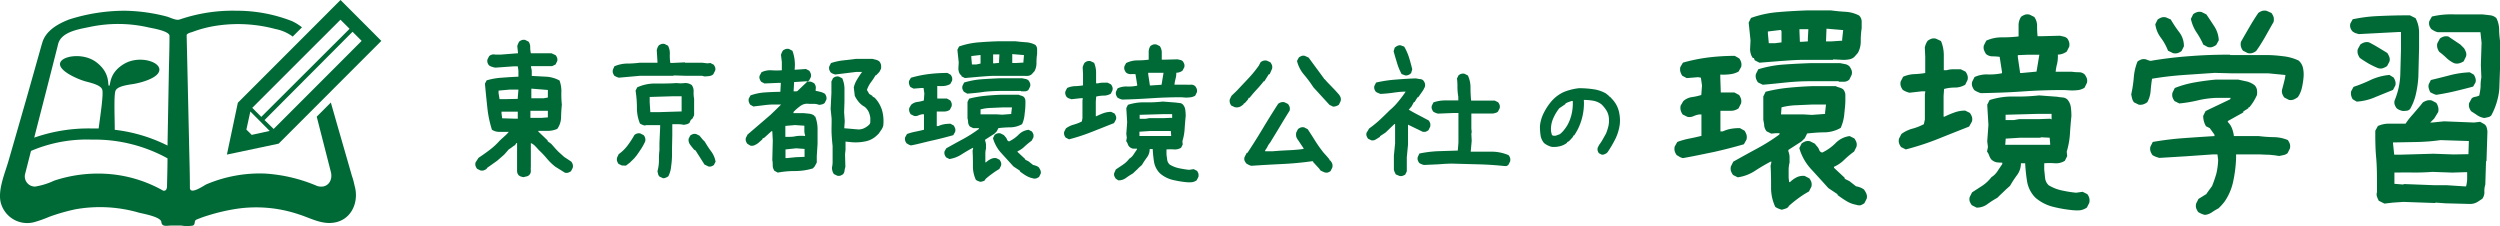
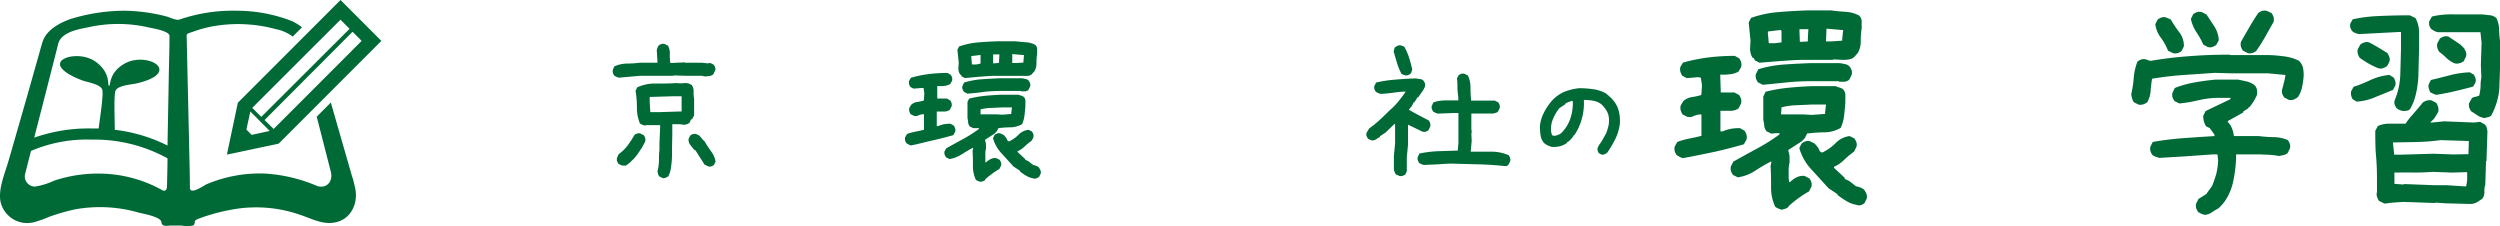
<svg xmlns="http://www.w3.org/2000/svg" viewBox="0 0 354.01 32">
  <g fill="#006a37">
-     <path d="m74.11 25.09-.35-.09a1.46 1.46 0 0 1 -.3-.17.91.91 0 0 1 -.24-.61v-.7-.89-1.06-1.31h-.1l-.18.28a5.09 5.09 0 0 0 -.45.31 4.27 4.27 0 0 1 -.44.3l-.66.75-1 .87-1.41 1-.09.15a1.71 1.71 0 0 1 -.4.21 1 1 0 0 1 -.47 0l-.47-.23a1.71 1.71 0 0 1 -.21-.4.92.92 0 0 1 0-.5l.42-.65c.54-.36 1.08-.74 1.59-1.13a9.44 9.44 0 0 0 1.43-1.33l.94-.85.33-.37h-1.25a1.88 1.88 0 0 1 -1.14-.3 15.57 15.57 0 0 1 -.66-3.21c-.12-1.11-.23-2.21-.33-3.31l.24-.47a9.57 9.57 0 0 1 2.18-.38c.76-.06 1.54-.11 2.32-.14v-.86l-.09-.61h-.52l-2.67.19a4.05 4.05 0 0 1 -.47-.12 1.38 1.38 0 0 1 -.42-.21 1.1 1.1 0 0 1 -.21-.4.82.82 0 0 1 0-.44l.24-.47a1.1 1.1 0 0 1 .4-.21.81.81 0 0 1 .44 0h.8l2.44-.19v-.07l-.1-.94a2.06 2.06 0 0 1 .12-.35 2.11 2.11 0 0 1 .16-.3 1.44 1.44 0 0 1 .4-.22 1 1 0 0 1 .45 0l.47.24a1.3 1.3 0 0 1 .23.77 4.21 4.21 0 0 0 .09.87h2.91l.61.28a1.39 1.39 0 0 1 .21.4.81.81 0 0 1 0 .44l-.23.47-.47.23h-3v.19a1.91 1.91 0 0 1 .1.58v.62l2.06.11a4.47 4.47 0 0 1 1.87.54 4.28 4.28 0 0 1 .26 1.67 14.22 14.22 0 0 0 .07 1.75c-.06.6-.1 1.2-.11 1.81a2.86 2.86 0 0 1 -.54 1.62 3.25 3.25 0 0 1 -1.32.28c-.46 0-.92 0-1.36 0v.1l1.32 1.26v.11l.51.37.66.75.37.38.8.72 1 .66a1.19 1.19 0 0 1 .21.4 1 1 0 0 1 0 .49l-.24.47a1.44 1.44 0 0 1 -.41.21.8.8 0 0 1 -.46 0l-1.35-.84a7.74 7.74 0 0 1 -1.2-1.16 13.15 13.15 0 0 0 -1.15-1.21c-.15-.18-.33-.37-.51-.56a1.86 1.86 0 0 0 -.61-.42v2.09 1.26a3.86 3.86 0 0 0 0 .61.77.77 0 0 1 -.23.56.7.7 0 0 1 -.33.19zm-.79-11.09v-.19l.09-1.12h-1.27l-1.54.14v.37l.14.84h.75zm0 2.81v-1h-1.79-.51v.28l.09.66 1.6.05zm4.26-.19v-.14-.79h-.47-2v1h1.59zm0-2.81v-1.07l-2.34-.19v1.36h1.76z" />
    <path d="m87.64 11a1.8 1.8 0 0 1 -.35-.12l-.29-.15a1.71 1.71 0 0 1 -.21-.4 1 1 0 0 1 0-.47l.21-.47a4.75 4.75 0 0 1 1.73-.39q.94 0 1.89-.12h1.92.56v-.1l-.1-1.69a3.58 3.58 0 0 1 .11-.35 2.14 2.14 0 0 1 .17-.3 1.1 1.1 0 0 1 .4-.21.82.82 0 0 1 .44 0l.47.24a2.25 2.25 0 0 1 .26 1.17 6.63 6.63 0 0 0 .07 1.27h.33l1.75-.08v.05h2.4l.77.09.42-.05.47.24a1.47 1.47 0 0 1 .21.39.77.77 0 0 1 0 .45l-.28.54a1.13 1.13 0 0 1 -.56.23 5.06 5.06 0 0 1 -.68.05l-.37-.09h-2.38l-1.59-.05-.05.05h-2.73-1.97zm.44 12.44-.49-.23a1.71 1.71 0 0 1 -.21-.4 1 1 0 0 1 0-.49l.23-.49a5.77 5.77 0 0 0 1.29-1.27 13.28 13.28 0 0 0 .94-1.45 1.1 1.1 0 0 1 .4-.21.82.82 0 0 1 .44 0l.47.24a1.1 1.1 0 0 1 .21.4 1 1 0 0 1 0 .49 8.44 8.44 0 0 1 -.54 1c-.21.31-.42.63-.64.94l-.37.45-.61.6-.56.43zm5.77 1.78-.47-.22a.79.79 0 0 1 -.19-.35l-.09-.4a5.92 5.92 0 0 0 .21-1.46c0-.51 0-1 .07-1.52v-1l.1-2.27v-.28h-1.93l-.28.05a2.06 2.06 0 0 1 -.35-.12 2.11 2.11 0 0 1 -.3-.16 5.75 5.75 0 0 1 -.43-2.25 15.63 15.63 0 0 0 -.19-2.4l.23-.47a6 6 0 0 1 2.7-.54c1 0 1.94 0 2.88-.07a4.4 4.4 0 0 0 1.15 0 1.56 1.56 0 0 1 1 .29 1.46 1.46 0 0 1 .26.93 4 4 0 0 0 .07 1v2.34l-.23.47-.24.19-.19.42a1.09 1.09 0 0 1 -.37.19l-.42.09a3.44 3.44 0 0 0 -.8-.09h-.84v.09 1.45l-.04 1.87v.89q0 .83-.12 1.62a3.86 3.86 0 0 1 -.4 1.45 1.47 1.47 0 0 1 -.39.21.76.76 0 0 1 -.4.06zm2.67-9.44v-1.58-.57h-1.22l-3.3.1v.79l.09 1.36h1.17zm3.73 7.76-.49-.24-1.27-2-.19-.09c-.18-.22-.37-.45-.56-.7a1.16 1.16 0 0 1 -.23-.85l.23-.47a1.71 1.71 0 0 1 .4-.21.93.93 0 0 1 .44 0l.47.23.47.57.28.28a15.12 15.12 0 0 0 .89 1.36 3.41 3.41 0 0 1 .64 1.47l-.24.47a1.1 1.1 0 0 1 -.4.21.81.81 0 0 1 -.44-.02z" />
-     <path d="m110.13 24.44-.47-.26a1.35 1.35 0 0 1 -.24-.73c0-.26 0-.52-.06-.77l.07-2.79-.07-1.31h-.12l-1 .91-.28.14v.1l-.61.54a3 3 0 0 1 -.52.3.93.93 0 0 1 -.58.05l-.42-.26a1.19 1.19 0 0 1 -.21-.4.82.82 0 0 1 0-.44l.24-.47 3.25-2.79.78-.75.72-.71h-1.07c-.49 0-1 .05-1.44.11l-1.42.17-.45-.26a1.6 1.6 0 0 1 -.2-.42.93.93 0 0 1 0-.44l.24-.45a7.56 7.56 0 0 1 2-.42c.72-.05 1.47-.08 2.23-.09l.07-1.27h-.19l-2.13.09-.47-.25a1.71 1.71 0 0 1 -.21-.4.69.69 0 0 1 0-.45l.26-.49a2.86 2.86 0 0 1 1.39-.28 10.3 10.3 0 0 0 1.49 0v-1.17l-.12-1a1.7 1.7 0 0 1 .12-.34 1.64 1.64 0 0 1 .16-.29 1.44 1.44 0 0 1 .41-.21.8.8 0 0 1 .46 0l.47.25a5.52 5.52 0 0 1 .31 1.29 5.87 5.87 0 0 1 0 1.39h.14l1.46-.1.47.24a1.67 1.67 0 0 1 .22.42.88.88 0 0 1 0 .51l-.23.45-.24.19a1.12 1.12 0 0 1 .52 0 2.58 2.58 0 0 1 .44.22 1.16 1.16 0 0 1 .2.4 1 1 0 0 1 0 .45v.23c.22 0 .44.08.68.13a2.22 2.22 0 0 1 .63.27 1.36 1.36 0 0 1 .2.4.82.82 0 0 1 0 .44l-.24.47a.93.93 0 0 1 -.37.19 2.63 2.63 0 0 1 -.42.07 1.79 1.79 0 0 0 -.67-.14h-.72a1.63 1.63 0 0 0 -1.23.28 6.71 6.71 0 0 0 -1 .87v.16h1.45l.78.08a1.58 1.58 0 0 1 .72.27v.1h.12a5 5 0 0 1 .34 1.89q0 1 0 2l-.11 1.74v.91l-.3.56-.26.28a8.75 8.75 0 0 1 -2.48.37 13.47 13.47 0 0 0 -2.49.22zm3.87-5.18v-.14a1.83 1.83 0 0 1 -.1-.64v-.68l-1.33-.09-1.36.12v1.17.38h.31c.4 0 .8 0 1.19-.1a5.2 5.2 0 0 1 1.29-.02zm-.07 2.95v-1.12l-1.17-.09-1.53.16v1.22h.26l1.21-.12zm-1-9.33 1.43-1.36h-.36l-1.55.1-.07 1.31h.42zm5.63 12-.47-.23a1.15 1.15 0 0 1 -.21-.43 1.61 1.61 0 0 1 -.07-.51 3.44 3.44 0 0 0 .09-.8v-.84-1-.38c-.06-.56-.11-1.14-.14-1.73s0-1.19 0-1.78v-.38l-.14-1.38.11-2.25v-1.64l.23-.47a1.19 1.19 0 0 1 .4-.21.82.82 0 0 1 .44 0l.47.24a3.81 3.81 0 0 1 .31 1.62q0 .86 0 1.71l-.05 1.47.09 1.27-.07 1 2 .17a1.85 1.85 0 0 0 .8-.17 2.71 2.71 0 0 0 .66-.44.6.6 0 0 0 .23-.47v-.56a2.93 2.93 0 0 0 -.23-.84 2.2 2.2 0 0 0 -.57-.73 2.71 2.71 0 0 1 -.82-.66 4.53 4.53 0 0 1 -.58-.89l-.14-1.2a3.76 3.76 0 0 1 .47-1.12c.21-.36.45-.71.7-1.06h-.87l-2.93.36a3.59 3.59 0 0 1 -.35-.12 1.1 1.1 0 0 1 -.28-.17 1.23 1.23 0 0 1 -.21-.39.92.92 0 0 1 0-.47l.24-.47a8.48 8.48 0 0 1 1.73-.38c.6-.06 1.19-.13 1.78-.21h2.37l.49.12a1.44 1.44 0 0 1 .45.21 1.12 1.12 0 0 1 .26.48 1.73 1.73 0 0 1 0 .6l-.23.44-.45.47h-.09a8.93 8.93 0 0 1 -.66 1 4 4 0 0 0 -.56 1.08l.33.56.47.29v.09l.28.14.21.23a4.42 4.42 0 0 1 .89 1.7 6 6 0 0 1 .14 2 1.61 1.61 0 0 1 -.26.6c-.12.18-.25.36-.37.55l-.29.28a3.21 3.21 0 0 1 -1.62.84 6.76 6.76 0 0 1 -1.91.12l-.9-.09v.51.66l-.07.63.05 1.78a2.94 2.94 0 0 0 -.12.54.88.88 0 0 1 -.21.5 1.53 1.53 0 0 1 -.4.21.93.93 0 0 1 -.5-.02z" />
    <path d="m129 20.59a1.26 1.26 0 0 1 -.34-.13l-.29-.17a1.16 1.16 0 0 1 -.2-.4.93.93 0 0 1 0-.44l.26-.47a7.19 7.19 0 0 1 1.17-.33c.4-.08.82-.17 1.24-.28v-.19-2h-.24a2.47 2.47 0 0 0 -.57.17.9.9 0 0 1 -.6.06l-.47-.23a1.6 1.6 0 0 1 -.2-.42 1.05 1.05 0 0 1 0-.47l.26-.45a1.64 1.64 0 0 1 .85-.4 5.21 5.21 0 0 0 .95-.21l.07-1-.11-.77h-.29l-1.12.09-.45-.23a1.3 1.3 0 0 1 -.19-.42 1 1 0 0 1 0-.45l.26-.44a15.85 15.85 0 0 1 2.52-.52 21.12 21.12 0 0 1 2.66-.16l.45.26a1.2 1.2 0 0 1 .2.39 1.13 1.13 0 0 1 0 .45l-.26.47a2.31 2.31 0 0 1 -.84.27 5.41 5.41 0 0 1 -1 0v.28 1.5h.19 1.17l.47.26a1.16 1.16 0 0 1 .2.4 1 1 0 0 1 0 .45l-.25.49a1.41 1.41 0 0 1 -.85.24c-.31 0-.63 0-1 0v.56 1.5h.23a3.55 3.55 0 0 1 .82-.26 6.3 6.3 0 0 1 .89-.07l.47.26a2.09 2.09 0 0 1 .19.4.81.81 0 0 1 0 .49l-.26.47c-1 .28-2 .54-3 .76s-1.99.51-2.99.69zm9.85 5.16a1.9 1.9 0 0 1 -.36-.12 1.43 1.43 0 0 1 -.3-.16 4.49 4.49 0 0 1 -.42-1.95c0-.7 0-1.42-.05-2.15l.09-.42h-.09c-.53.28-1.05.59-1.57.92a4.34 4.34 0 0 1 -1.71.65l-.47-.24a1.53 1.53 0 0 1 -.21-.4.82.82 0 0 1 0-.47l.24-.41q1.17-.66 2.34-1.29a18.63 18.63 0 0 0 2.25-1.43l.05-.14h-.37-.47l-.47-.23a1.2 1.2 0 0 1 -.24-.54q0-.3-.09-.63v-2.3l.23-.47a14.67 14.67 0 0 1 2.25-.4c.79-.08 1.58-.13 2.4-.16h2.36a2 2 0 0 0 .38.14.93.93 0 0 1 .37.19.83.83 0 0 1 .21.51 5.4 5.4 0 0 1 0 .56c0 .5-.07 1-.12 1.46a4.09 4.09 0 0 1 -.35 1.31 3.45 3.45 0 0 1 -1.62.45c-.59 0-1.17.05-1.73.11l-.24.47-.33.33-1.31.84v.14a2.14 2.14 0 0 1 .12.54v.59a2.78 2.78 0 0 0 -.09.74v.78.42h.09a2.6 2.6 0 0 1 .66-.46 1.28 1.28 0 0 1 .79-.14l.47.23a1.53 1.53 0 0 1 .21.4.82.82 0 0 1 0 .44l-.24.47a9.88 9.88 0 0 0 -1 .66 10.69 10.69 0 0 0 -1 .8v.09a.73.73 0 0 1 -.33.19zm-2.21-14.7-.47-.23-.09-.23h-.08a1.35 1.35 0 0 1 -.22-.43 1.83 1.83 0 0 1 -.07-.46l.05-.87-.19-1.78.24-.47a10.94 10.94 0 0 1 2.75-.58c1-.08 1.94-.13 2.91-.16h2.3c.48.06 1 .11 1.47.14a3.35 3.35 0 0 1 1.36.37.84.84 0 0 1 .26.57v.7a8.77 8.77 0 0 0 -.09 1.28 2.39 2.39 0 0 1 -.28 1.18l-.38.42a1 1 0 0 1 -.51.24 3.6 3.6 0 0 1 -.56 0h-1-.05-3.09c-.72 0-1.43.07-2.14.12zm.33 2.21-.47-.26a1.47 1.47 0 0 1 -.21-.39.86.86 0 0 1 0-.45l.23-.47a11.2 11.2 0 0 1 2.53-.47c.88-.06 1.77-.11 2.67-.14h3l.49.1a.78.78 0 0 1 .45.23 1.53 1.53 0 0 1 .21.4.82.82 0 0 1 0 .44l-.23.47a.68.68 0 0 1 -.47.21h-.56l-.05-.05h-2.79a23.46 23.46 0 0 0 -2.39.12c-.8.13-1.6.2-2.38.26zm1.88-4.26v-1.06-.14h-.14l-1.17.14v.19l.09 1h.61zm4.35 7.14v-.14l.1-.79h-1.36l-1.57.07a6.48 6.48 0 0 0 -1.52.21v.7h2.25l.84.05zm-1.73-7.24v-.26l.05-.94h-.89v.19 1.08h.19zm4.85 16.36a3 3 0 0 1 -1-.37 8.2 8.2 0 0 1 -.89-.61v-.1l-.92-.61-1.71-1.88a5.22 5.22 0 0 1 -1.19-2.12l.23-.47a1.19 1.19 0 0 1 .4-.21.82.82 0 0 1 .44 0l.47.24.24.28a.93.93 0 0 1 .21.35.38.38 0 0 0 .3.26 4.83 4.83 0 0 0 1.33-.94 2.32 2.32 0 0 1 1.42-.7l.46.23a1.44 1.44 0 0 1 .22.4 1 1 0 0 1 0 .45l-.24.46a10.91 10.91 0 0 0 -1 .82 3.24 3.24 0 0 1 -1 .68v.1l1.08 1v.09l.47.23.65.52a2.1 2.1 0 0 1 .42.12 1.2 1.2 0 0 1 .38.21 2 2 0 0 1 .23.4.79.79 0 0 1 .05.49l-.23.47a1.71 1.71 0 0 1 -.4.21 1 1 0 0 1 -.42.02zm-1.4-16.4v-.13l.08-.93-1.66-.14v1.26h.56z" />
-     <path d="m151.38 19.73-.47-.24a1.1 1.1 0 0 1 -.21-.4.82.82 0 0 1 0-.44l.24-.47a3.42 3.42 0 0 1 1.12-.54 5.65 5.65 0 0 0 1.13-.44l.09-.47v-2.49l.05-.33h-.33l-1.27.14-.35-.11a1.46 1.46 0 0 1 -.3-.17 1.06 1.06 0 0 1 -.21-.39.86.86 0 0 1 0-.45l.24-.47a2.91 2.91 0 0 1 1.1-.26 8.78 8.78 0 0 0 1.15-.11v-1.64l-.05-.92a2.06 2.06 0 0 1 .12-.35 2.11 2.11 0 0 1 .16-.3 1.44 1.44 0 0 1 .4-.22 1 1 0 0 1 .45 0l.49.24a3.48 3.48 0 0 1 .28 1.41v1.49h.28a2.59 2.59 0 0 1 .68-.09h.68l.47.24a1.47 1.47 0 0 1 .21.39.85.85 0 0 1 0 .45l-.23.47a1.94 1.94 0 0 1 -1 .28 4.2 4.2 0 0 0 -1.08.14l-.05.7v2.07h.1a9.66 9.66 0 0 1 1-.43 3.22 3.22 0 0 1 1.08-.18l.47.23a1.71 1.71 0 0 1 .21.4.82.82 0 0 1 0 .44l-.28.52-3.13 1.24a27.42 27.42 0 0 1 -3.24 1.06zm16.62 6.07a14.61 14.61 0 0 1 -2-.34 4.28 4.28 0 0 1 -1.74-.91 3 3 0 0 1 -.84-1.6 15.92 15.92 0 0 1 -.19-1.84h-.43a1.93 1.93 0 0 1 -.38 1.17 11.26 11.26 0 0 0 -.72 1.08l-.42.37-.23.24-.38.35-.23.23a11 11 0 0 0 -1 .65 1.76 1.76 0 0 1 -1.08.34l-.36-.24a1.58 1.58 0 0 1 -.21-.38.66.66 0 0 1 0-.44l.21-.48 1-.67a3.7 3.7 0 0 0 .91-.86 1.84 1.84 0 0 0 .61-.6c.16-.24.31-.47.47-.69v-.14a3.44 3.44 0 0 1 -.61 0 1.11 1.11 0 0 1 -.49-.29 1.06 1.06 0 0 1 -.21-.39 1.28 1.28 0 0 0 -.21-.38l.09-.47-.07-.56.12-1.64-.12-2 .23-.47a7.35 7.35 0 0 1 2.42-.35 19.24 19.24 0 0 0 2.53-.11l1.8.14.57.07a.66.66 0 0 1 .46.21 1.36 1.36 0 0 1 .34.75 6.33 6.33 0 0 1 .06.89q-.09.88-.15 1.8a7.3 7.3 0 0 1 -.32 1.76l.05.45-.23.47a1.71 1.71 0 0 1 -1 .24 7.61 7.61 0 0 0 -1.07 0v.57c0 .28.06.55.09.83a1.16 1.16 0 0 0 .36.74 4.18 4.18 0 0 0 1.32.52c.48.1.95.18 1.42.23l.66-.1.47.24a1.2 1.2 0 0 1 .2.39 1.23 1.23 0 0 1 0 .47l-.24.47a1.43 1.43 0 0 1 -.68.28 4.72 4.72 0 0 1 -.78 0zm-9.1-11.7a1.8 1.8 0 0 1 -.35-.12 1.82 1.82 0 0 1 -.31-.16 1.53 1.53 0 0 1 -.21-.4.93.93 0 0 1 0-.44l.23-.47a2.85 2.85 0 0 1 1.34-.26 5.72 5.72 0 0 0 1.43-.12v-.13l-.24-1.5a5.08 5.08 0 0 0 -.7 0 1 1 0 0 1 -.65-.24 1.7 1.7 0 0 1 -.22-.42 1 1 0 0 1 0-.45l.24-.46a3.62 3.62 0 0 1 1.54-.38 12.76 12.76 0 0 0 1.66-.1c0-.34 0-.68 0-1a1.57 1.57 0 0 1 .25-.94 1.71 1.71 0 0 1 .4-.21 1 1 0 0 1 .45 0l.47.23a1.55 1.55 0 0 1 .28.92v1h.33l1.9-.05.4.09a.7.7 0 0 1 .35.19 1.4 1.4 0 0 1 .21.4.82.82 0 0 1 0 .44l-.24.47a1.42 1.42 0 0 1 -.42.23 1.55 1.55 0 0 1 -.47.08 3.05 3.05 0 0 1 -.11.87 5.18 5.18 0 0 0 -.15.82h1.69a5.07 5.07 0 0 0 .68 0 .81.81 0 0 1 .59.24 1.39 1.39 0 0 1 .21.4.93.93 0 0 1 0 .44l-.23.47a1.57 1.57 0 0 1 -.61.23 5.27 5.27 0 0 1 -.71.05l-.7-.05c-1.39 0-2.78.05-4.17.14s-2.79.16-4.16.19zm6.94 5.16v-.14l-.05-.57h-.89-.05-2l-1.5.1v.61zm.14-2.53v-.57h-1.27l-3.33.1v.56h.85l.51-.09h2l1.13-.05zm-1.5-4.73.28-1.69h-1.17-1v.19l.24 1.6h.17z" />
-     <path d="m174.85 15.18-.49-.23a1.23 1.23 0 0 1 -.21-.41 1 1 0 0 1 0-.49l.24-.49.75-.72 1.6-1.7a16.2 16.2 0 0 0 1.51-1.84l.26-.5a1.59 1.59 0 0 1 .41-.21 1.1 1.1 0 0 1 .48 0l.49.23a1.86 1.86 0 0 1 .23.41.94.94 0 0 1 0 .53l-.33.75h-.12l-.63 1h-.09q-.45.58-1 1.17c-.36.39-.7.78-1 1.17h-.12l-.14.28-.44.49h-.12v.1a2.09 2.09 0 0 1 -.55.4 1.28 1.28 0 0 1 -.73.06zm12.66 9.21-.5-.23-.23-.31-.84-.91v-.1h-.22q-2.06.29-4.23.39c-1.44.07-2.88.15-4.3.25a2.6 2.6 0 0 1 -.36-.13l-.32-.18a1.62 1.62 0 0 1 -.27-.41.78.78 0 0 1 0-.53l.3-.58h.1q1.13-1.71 2.19-3.48t2.17-3.48a1.32 1.32 0 0 1 .43-.21.9.9 0 0 1 .46 0l.49.24a1.42 1.42 0 0 1 .24.43 1.22 1.22 0 0 1 0 .51c-.47.75-.93 1.5-1.39 2.27s-.92 1.52-1.38 2.27a2.44 2.44 0 0 0 -.35.53 2.69 2.69 0 0 1 -.35.55v.14h1.06c.72-.06 1.45-.11 2.19-.14s1.47-.09 2.19-.19v-.09l-.75-1.13a1.56 1.56 0 0 1 -.28-.5 1.39 1.39 0 0 1 0-.62l.24-.47a1.42 1.42 0 0 1 .43-.24 1 1 0 0 1 .46 0l.49.26c.36.54.72 1.11 1.09 1.7a18.16 18.16 0 0 0 1.18 1.65l.4.44.4.47v.1l.14.09a1.43 1.43 0 0 1 .27.46 1 1 0 0 1 0 .52l-.25.5a1.77 1.77 0 0 1 -.41.21 1.1 1.1 0 0 1 -.49-.05zm1.24-9.3-.49-.24-1.83-2-.45-.49a16.69 16.69 0 0 0 -1.32-1.78 4.66 4.66 0 0 1 -1-1.95l.26-.49a1.47 1.47 0 0 1 .41-.22.66.66 0 0 1 .46 0l.51.23 1 1.36 1.18 1.6v.09h.09l.35.4 1.13 1.17.53.59a1.62 1.62 0 0 1 .25.43.92.92 0 0 1 0 .55l-.24.49a1.32 1.32 0 0 1 -.43.21 1 1 0 0 1 -.41.05z" />
    <path d="m198.16 24.91-.5-.21a3 3 0 0 1 -.16-.31 2.06 2.06 0 0 1 -.12-.35v-2l.17-1.71v-2.76h-.1l-.45.43-.8.77-.79.52v.09l-.57.35a.85.85 0 0 1 -.65.14l-.47-.23a1.71 1.71 0 0 1 -.21-.4.73.73 0 0 1 0-.44l.37-.61a15.32 15.32 0 0 0 1.34-1.07c.42-.38.83-.78 1.24-1.18l.33-.33a8.47 8.47 0 0 0 1.21-1.23c.39-.47.73-.93 1.05-1.4h-.14c-.57 0-1.14.08-1.71.16s-1.15.13-1.72.16l-.35-.14a1.43 1.43 0 0 1 -.3-.16 1.1 1.1 0 0 1 -.21-.4.82.82 0 0 1 0-.44l.24-.47a18 18 0 0 1 2.79-.42c.95-.08 1.91-.14 2.88-.17a3.66 3.66 0 0 0 .56.1.67.67 0 0 1 .47.21 1.23 1.23 0 0 1 .21.39 1 1 0 0 1 0 .5l-.24.47-.7 1h-.1l-.42.68h-.09l-.33.61-.4.47q.7.42 1.41.78l1.4.74a1.44 1.44 0 0 1 .22.4 1.12 1.12 0 0 1 0 .49l-.24.49a1.26 1.26 0 0 1 -.39.22 1 1 0 0 1 -.45 0l-2.06-1v2.85l-.17 1.76v2l-.23.47a2 2 0 0 1 -.4.18.82.82 0 0 1 -.42 0zm.84-14.23-.52-.19a7.85 7.85 0 0 1 -.66-1.59c-.17-.55-.33-1.1-.48-1.64l.16-.52a2.25 2.25 0 0 1 .36-.24.88.88 0 0 1 .46-.09l.52.19a7.57 7.57 0 0 1 .68 1.53c.17.54.32 1.1.46 1.68l-.16.54a1.18 1.18 0 0 1 -.37.26.87.87 0 0 1 -.45.07zm13.92 12.82c-1.15-.12-2.35-.2-3.57-.23l-3.72-.1c-.75 0-1.41.06-2 .1l-2 .09a1.8 1.8 0 0 1 -.35-.12 1.82 1.82 0 0 1 -.31-.16 1.71 1.71 0 0 1 -.21-.4.85.85 0 0 1 0-.45l.23-.49a16.59 16.59 0 0 1 2.63-.33l2.81-.09.09-1.12c0-.38 0-.77 0-1.18v-.47-.28-2.27h-.65l-2.25.09a1.6 1.6 0 0 1 -.35-.12 1.51 1.51 0 0 1 -.31-.16 1.71 1.71 0 0 1 -.21-.4.82.82 0 0 1 0-.44l.23-.47a5 5 0 0 1 1.71-.28h1.81v-.52a8.54 8.54 0 0 1 -.12-1.26c0-.44 0-.88-.07-1.32l.23-.46a1.19 1.19 0 0 1 .4-.21.85.85 0 0 1 .45 0l.47.24a4 4 0 0 1 .37 1.73 18.23 18.23 0 0 0 .09 1.83h3.36l.46.23a1.44 1.44 0 0 1 .22.4 1 1 0 0 1 0 .45l-.24.47a.68.68 0 0 1 -.32.18l-.38.1h-3.07v2.11l.05.51-.05.24.05 1-.14 1.54h2.72a6.11 6.11 0 0 1 2.64.49 1.31 1.31 0 0 1 .22.4 1.12 1.12 0 0 1 0 .49l-.24.47a.7.7 0 0 1 -.32.19z" />
    <path d="m226.81 21.9-.39-.2a1 1 0 0 1 -.18-.35.87.87 0 0 1 0-.43l.2-.4a6.42 6.42 0 0 0 .51-.77l.48-.86a7.79 7.79 0 0 0 .32-1 3.64 3.64 0 0 0 .08-1.11 2.43 2.43 0 0 0 -.32-1.08 4.3 4.3 0 0 0 -.72-.91 2.62 2.62 0 0 0 -1.15-.52 7.4 7.4 0 0 0 -1.36-.12 8.16 8.16 0 0 1 -.28 2.65 7.71 7.71 0 0 1 -1.09 2.37h-.08l-.12.24-.32.36-.24.24-.24.12v.08a2.56 2.56 0 0 1 -1 .49 3.47 3.47 0 0 1 -1.16.1 2.54 2.54 0 0 1 -.6-.22 2.48 2.48 0 0 1 -.51-.33 2.16 2.16 0 0 1 -.49-1.1 8.69 8.69 0 0 1 -.09-1.26 5.09 5.09 0 0 1 .54-1.89 8 8 0 0 1 1.12-1.69 5.12 5.12 0 0 1 1.79-1.31 8.22 8.22 0 0 1 2.08-.51 13.66 13.66 0 0 1 2 .14 5 5 0 0 1 1.83.61l.48.4v.08h.1l.4.44a3.8 3.8 0 0 1 .83 1.57 5.38 5.38 0 0 1 .14 1.86 6.81 6.81 0 0 1 -.62 2.07 16.64 16.64 0 0 1 -1.11 1.89l-.12.12a1.24 1.24 0 0 1 -.34.18.69.69 0 0 1 -.37.05zm-5.93-2.9a3.47 3.47 0 0 0 .63-.64 5.55 5.55 0 0 0 .48-.71 6.14 6.14 0 0 0 .58-1.6 6.72 6.72 0 0 0 .14-1.75h-.16l-.46.16a2.67 2.67 0 0 0 -.42.2v.08l-.87.59a6.46 6.46 0 0 0 -.9 1.54 3.71 3.71 0 0 0 -.26 1.77l.12.48a.62.62 0 0 0 .24.1h.28z" />
    <path d="m238.32 22.39a1.71 1.71 0 0 1 -.48-.18l-.42-.25a1.89 1.89 0 0 1 -.28-.57 1.47 1.47 0 0 1 0-.63l.37-.66a11 11 0 0 1 1.66-.47c.58-.11 1.16-.24 1.76-.39v-.24-2.79h-.34a3.4 3.4 0 0 0 -.81.25 1.31 1.31 0 0 1 -.85.08l-.66-.33a2 2 0 0 1 -.28-.6 1.45 1.45 0 0 1 0-.66l.37-.63a2.31 2.31 0 0 1 1.21-.57 7.85 7.85 0 0 0 1.34-.3l.1-1.36-.16-1.09-.4-.07-1.6.13-.63-.33a2.31 2.31 0 0 1 -.28-.6 1.48 1.48 0 0 1 0-.63l.37-.63a24.27 24.27 0 0 1 3.57-.73 31 31 0 0 1 3.77-.23l.63.36a1.68 1.68 0 0 1 .28.57 1.33 1.33 0 0 1 0 .63l-.37.66a3.09 3.09 0 0 1 -1.19.38 7.17 7.17 0 0 1 -1.4.05v.4l.07 2.13h.26 1.66l.67.36a1.89 1.89 0 0 1 .28.57 1.34 1.34 0 0 1 0 .63l-.36.7a1.94 1.94 0 0 1 -1.2.34c-.44 0-.89 0-1.36 0v.8 2.12h.33a4.6 4.6 0 0 1 1.16-.37 7.35 7.35 0 0 1 1.27-.1l.66.37a2.63 2.63 0 0 1 .27.56 1.38 1.38 0 0 1 0 .7l-.37.66q-2.06.6-4.2 1.08c-1.55.32-2.98.62-4.42.88zm14 7.31a3.25 3.25 0 0 1 -.5-.17 2.5 2.5 0 0 1 -.43-.23 6.34 6.34 0 0 1 -.6-2.76c0-1 0-2-.07-3.05l.13-.6h-.13c-.75.4-1.49.83-2.22 1.31a5.92 5.92 0 0 1 -2.43.91l-.66-.33a2.17 2.17 0 0 1 -.3-.56 1.25 1.25 0 0 1 0-.67l.33-.66c1.11-.62 2.21-1.23 3.32-1.83a27.21 27.21 0 0 0 3.19-2l.06-.2h-.53l-.66.06-.67-.33a1.68 1.68 0 0 1 -.33-.76c0-.29-.09-.59-.13-.9v-3.27l.33-.67a21.44 21.44 0 0 1 3.19-.56c1.1-.11 2.23-.19 3.39-.23h3.35a2.86 2.86 0 0 0 .53.2 1.45 1.45 0 0 1 .53.26 1.3 1.3 0 0 1 .3.73v.8c0 .71-.1 1.39-.16 2.06a6.09 6.09 0 0 1 -.5 1.86 4.7 4.7 0 0 1 -2.29.63c-.84 0-1.66.08-2.46.16l-.33.67-.47.46-1.86 1.2v.2a2.43 2.43 0 0 1 .17.76v.83a4.19 4.19 0 0 0 -.13 1.05v1.11l.07.6h.13a3.68 3.68 0 0 1 .93-.67 2.08 2.08 0 0 1 1.13-.2l.66.34a1.6 1.6 0 0 1 .3.56 1.22 1.22 0 0 1 0 .63l-.34.67a12.65 12.65 0 0 0 -1.46.93 17 17 0 0 0 -1.39 1.12l-.07.14a1 1 0 0 1 -.46.26zm-3.18-20.82-.66-.34-.13-.33h-.14a1.71 1.71 0 0 1 -.29-.59 2.27 2.27 0 0 1 -.1-.67l.06-1.23-.26-2.52.33-.66a14.86 14.86 0 0 1 3.92-.83c1.37-.12 2.74-.19 4.11-.24h3.26c.68.09 1.38.16 2.09.2a4.73 4.73 0 0 1 1.93.53 1.21 1.21 0 0 1 .36.8v1a11.59 11.59 0 0 0 -.13 1.81 3.36 3.36 0 0 1 -.4 1.67l-.53.6a1.47 1.47 0 0 1 -.73.33 4.25 4.25 0 0 1 -.8.07l-1.42-.07-.07.07h-4.38c-1 0-2 .1-3 .16zm.47 3.12-.67-.33a1.92 1.92 0 0 1 -.29-.57 1.22 1.22 0 0 1 0-.63l.33-.66a15.92 15.92 0 0 1 3.59-.67c1.24-.09 2.5-.15 3.79-.2h4.21l.7.14a1.14 1.14 0 0 1 .63.33 2.17 2.17 0 0 1 .3.56 1.12 1.12 0 0 1 0 .63l-.33.67a1.12 1.12 0 0 1 -.66.3c-.27 0-.53 0-.8 0l-.07-.07h-3.95c-1.15 0-2.28.06-3.38.17s-2.25.24-3.4.33zm2.66-6v-1.54l-.07-.2h-.2l-1.66.2v.27l.13 1.39h.87zm6.17 10.13v-.2l.13-1.13h-1.92l-2.23.1a9.69 9.69 0 0 0 -2.15.3l-.07 1h3.19l1.19.07zm-2.44-10.27v-.4l.07-1.33h-1.26v.26l.06 1.53h.27zm6.86 23.14a4 4 0 0 1 -1.4-.53 14 14 0 0 1 -1.26-.86v-.11l-1.29-.86c-.8-.88-1.61-1.78-2.43-2.67a7.36 7.36 0 0 1 -1.69-3l.33-.66a2.23 2.23 0 0 1 .57-.3 1.11 1.11 0 0 1 .63 0l.66.33.33.4a1.31 1.31 0 0 1 .3.5.54.54 0 0 0 .43.36 6.67 6.67 0 0 0 1.88-1.33 3.38 3.38 0 0 1 2-1l.66.33a2.17 2.17 0 0 1 .3.56 1.12 1.12 0 0 1 0 .63l-.33.67a12.75 12.75 0 0 0 -1.39 1.16 4.86 4.86 0 0 1 -1.46 1v.14l1.52 1.42v.14l.67.33.93.73a3.84 3.84 0 0 1 .59.16 2.43 2.43 0 0 1 .54.3 3.25 3.25 0 0 1 .33.57 1.15 1.15 0 0 1 .06.7l-.33.66a2.17 2.17 0 0 1 -.56.3 1.22 1.22 0 0 1 -.59-.07zm-2-23.24v-.2l.14-1.3-2.36-.2-.07 1.8h.8z" />
-     <path d="m269.87 21.16-.66-.33a1.8 1.8 0 0 1 -.3-.56 1.25 1.25 0 0 1 0-.64l.34-.66a4.76 4.76 0 0 1 1.59-.76 7.53 7.53 0 0 0 1.59-.63l.14-.67v-3.52l.06-.46h-.46l-1.79.2a3.25 3.25 0 0 1 -.5-.17 2.5 2.5 0 0 1 -.43-.23 1.74 1.74 0 0 1 -.3-.57 1.22 1.22 0 0 1 0-.63l.34-.66a4.25 4.25 0 0 1 1.51-.37 12.35 12.35 0 0 0 1.62-.16v-2.34l-.06-1.29a3.66 3.66 0 0 1 .16-.5 3 3 0 0 1 .24-.43 2 2 0 0 1 .56-.3 1.12 1.12 0 0 1 .63 0l.7.33a5.15 5.15 0 0 1 .4 2v2.13h.4a3.37 3.37 0 0 1 1-.13h1l.67.33a1.87 1.87 0 0 1 .29.56 1.22 1.22 0 0 1 0 .63l-.33.67a2.87 2.87 0 0 1 -1.47.4 5.42 5.42 0 0 0 -1.52.2l-.07 1v2.92h.13a12.5 12.5 0 0 1 1.4-.59 4.32 4.32 0 0 1 1.53-.27l.66.33a2.23 2.23 0 0 1 .3.57 1.22 1.22 0 0 1 0 .63l-.4.73q-2.19.86-4.43 1.76a38.22 38.22 0 0 1 -4.54 1.48zm23.61 8.6a18.66 18.66 0 0 1 -2.77-.48 6.07 6.07 0 0 1 -2.48-1.28 4.27 4.27 0 0 1 -1.18-2.27 24.51 24.51 0 0 1 -.28-2.61h-.6a2.73 2.73 0 0 1 -.54 1.66 15.64 15.64 0 0 0 -1 1.53l-.59.53-.34.33-.53.5-.33.33a13.49 13.49 0 0 0 -1.43.92 2.52 2.52 0 0 1 -1.52.48l-.67-.34a2.23 2.23 0 0 1 -.3-.54 1.09 1.09 0 0 1 0-.62l.33-.66 1.47-.95a5.45 5.45 0 0 0 1.28-1.21 2.69 2.69 0 0 0 .86-.85c.22-.34.45-.67.67-1v-.2a5.14 5.14 0 0 1 -.87-.06 1.56 1.56 0 0 1 -.69-.4 1.8 1.8 0 0 1 -.3-.56 1.78 1.78 0 0 0 -.3-.54l.13-.66-.1-.8.17-2.32-.17-2.86.33-.66a10.38 10.38 0 0 1 3.42-.5 28.33 28.33 0 0 0 3.59-.16l2.56.19a7.11 7.11 0 0 0 .79.1 1.12 1.12 0 0 1 .67.3 2.13 2.13 0 0 1 .48 1.07 9.89 9.89 0 0 1 .08 1.26q-.13 1.26-.21 2.55a11.19 11.19 0 0 1 -.45 2.49l.06.64-.33.66a2.36 2.36 0 0 1 -1.41.35 9.49 9.49 0 0 0 -1.51 0v.88l.12 1.18a1.64 1.64 0 0 0 .51 1.05 5.91 5.91 0 0 0 1.88.74 17.49 17.49 0 0 0 2 .32l.93-.13.66.33a1.55 1.55 0 0 1 .28.56 1.49 1.49 0 0 1 0 .67l-.33.66a2.21 2.21 0 0 1 -1 .4 6.4 6.4 0 0 1 -1.04-.02zm-13-16.57a3.66 3.66 0 0 1 -.48-.19 3 3 0 0 1 -.43-.24 2 2 0 0 1 -.3-.56 1.12 1.12 0 0 1 0-.63l.33-.66a4.1 4.1 0 0 1 1.89-.37 8.62 8.62 0 0 0 2-.17v-.19l-.33-2.13a7.85 7.85 0 0 0 -1-.07 1.41 1.41 0 0 1 -.93-.33 2.8 2.8 0 0 1 -.3-.6 1.12 1.12 0 0 1 0-.63l.33-.66a5.19 5.19 0 0 1 2.22-.47 19.88 19.88 0 0 0 2.36-.13c0-.49 0-1 0-1.46a2.21 2.21 0 0 1 .36-1.33 2.23 2.23 0 0 1 .57-.3 1.33 1.33 0 0 1 .63 0l.66.33a2.1 2.1 0 0 1 .4 1.3 12.92 12.92 0 0 0 .07 1.43h.47l2.69-.07.57.13a1 1 0 0 1 .49.27 1.6 1.6 0 0 1 .25.54 1.22 1.22 0 0 1 0 .63l-.34.67a2.2 2.2 0 0 1 -.59.31 2 2 0 0 1 -.67.12 4.82 4.82 0 0 1 -.1 1.27 7.21 7.21 0 0 0 -.21 1.16h2.29a7.48 7.48 0 0 0 1 .07 1.13 1.13 0 0 1 .83.33 2 2 0 0 1 .3.56 1.12 1.12 0 0 1 0 .63l-.33.67a2.2 2.2 0 0 1 -.86.33 7.79 7.79 0 0 1 -1 .06l-1-.06c-2 0-3.94.06-5.91.2s-3.93.2-5.88.24zm9.83 7.31v-.2l-.07-.8-1.24-.06-.07.06h-2.79l-2.12.13-.07.87zm.2-3.59v-.79h-1.8l-4.71.13v.75h1.19l.73-.13h2.79l1.6-.06zm-2.13-6.77.4-2.39h-1.66l-1.39.06v.27l.33 2.26h.2z" />
    <path d="m302.85 14.82-.67-.33a1.53 1.53 0 0 1 -.26-.53c-.05-.18-.09-.38-.13-.6a17.38 17.38 0 0 0 .36-2.36 7.74 7.74 0 0 1 .53-2.29 2.23 2.23 0 0 1 .57-.3 1.22 1.22 0 0 1 .63 0l.43.16a.77.77 0 0 0 .5 0q2.69-.44 5.41-.63c1.81-.14 3.66-.2 5.54-.2l.07.06h5.25c.77 0 1.54.08 2.29.17a6.89 6.89 0 0 1 2.12.6 1.94 1.94 0 0 1 .63 1.09 4.34 4.34 0 0 1 .07 1.3 10.54 10.54 0 0 1 -.23 1.46 3.86 3.86 0 0 1 -.57 1.33 2.84 2.84 0 0 1 -.56.33 1.23 1.23 0 0 1 -.7.07l-.66-.34a1.79 1.79 0 0 1 -.3-.56 1.12 1.12 0 0 1 0-.63c.08-.31.17-.63.26-1a7.21 7.21 0 0 0 .2-1l-2.49-.24h-5.25l-2.29-.06-4.41.3c-1.49.11-3 .28-4.45.53-.09.57-.16 1.15-.2 1.72a4 4 0 0 1 -.47 1.6 2 2 0 0 1 -.56.3 1.33 1.33 0 0 1 -.66.05zm9.36 15.61a3.67 3.67 0 0 1 -.5-.17 3.55 3.55 0 0 1 -.43-.23 2.23 2.23 0 0 1 -.3-.57 1.33 1.33 0 0 1 0-.63l.33-.66 1.13-.7.07-.13.73-1a18.33 18.33 0 0 0 .6-1.74 9.91 9.91 0 0 0 .26-1.94l-.1-.8h-.6l-3.85.27-3.78.23a4.51 4.51 0 0 1 -.52-.17 2.38 2.38 0 0 1 -.45-.23 1.92 1.92 0 0 1 -.29-.57 1.2 1.2 0 0 1 0-.63l.33-.66a42.15 42.15 0 0 1 4.25-.53c1.49-.11 3-.21 4.49-.3v-.2l-.67-.93-.53-.26a3.28 3.28 0 0 1 -.3-.7 3.25 3.25 0 0 1 -.1-.77l.34-.69 3.48-1.66.07-.2h-2.09a13.81 13.81 0 0 0 -2.59.36 18.66 18.66 0 0 1 -2.59.43l-.67-.33a2 2 0 0 1 -.3-.56 1.33 1.33 0 0 1 0-.63l.33-.67a14.31 14.31 0 0 1 2.82-.79c1-.18 2-.31 3-.4h3.15l1.2.26a3 3 0 0 1 1.12.53 1.21 1.21 0 0 1 .34.64 2.42 2.42 0 0 1 0 .76 7.69 7.69 0 0 1 -.47.9 7.55 7.55 0 0 1 -.6.83h-.13v.13l-.73.46v.14l-2.19 1.22v.14a2.53 2.53 0 0 1 .6.93 4.56 4.56 0 0 1 .26 1.06h3.52a18.87 18.87 0 0 0 2.11.15 5.27 5.27 0 0 1 2 .41 2.23 2.23 0 0 1 .3.57 1.33 1.33 0 0 1 0 .63l-.33.66a1.36 1.36 0 0 1 -.57.27l-.63.13a13.29 13.29 0 0 0 -1.53-.18c-.51 0-1-.05-1.56-.05h-3v.53a18.72 18.72 0 0 1 -.46 3.52 7.81 7.81 0 0 1 -1.23 2.72l-.4.47-.2.2-.2.2a8.49 8.49 0 0 0 -.93.56 2.12 2.12 0 0 1 -1.01.37zm-4.51-22.91-.7-.34a7.79 7.79 0 0 0 -1-1.82 4 4 0 0 1 -.8-1.93l.33-.66a2 2 0 0 1 .57-.3 1.12 1.12 0 0 1 .63 0l.66.29a17.59 17.59 0 0 0 1.2 1.8 3.18 3.18 0 0 1 .66 2l-.33.66a1.7 1.7 0 0 1 -.56.3 1.22 1.22 0 0 1 -.66 0zm4.91-.87-.61-.33a11.49 11.49 0 0 0 -1-1.79 5.38 5.38 0 0 1 -.76-1.86l.33-.67a1.92 1.92 0 0 1 .57-.29 1.22 1.22 0 0 1 .63 0l.66.33c.4.58.78 1.16 1.15 1.73a4 4 0 0 1 .61 1.93l-.36.66a2.23 2.23 0 0 1 -.57.3 1.12 1.12 0 0 1 -.65-.01zm5.68.87-.67-.34a1.76 1.76 0 0 1 -.29-.56 1.45 1.45 0 0 1 0-.7c.4-.71.8-1.4 1.2-2.09s.82-1.36 1.26-2a1.87 1.87 0 0 1 .56-.29 1.22 1.22 0 0 1 .63 0l.67.3a2.23 2.23 0 0 1 .3.57 1.56 1.56 0 0 1 0 .69l-1.19 2.11c-.4.7-.82 1.38-1.27 2a1.6 1.6 0 0 1 -.56.3 1.22 1.22 0 0 1 -.64.01z" />
    <path d="m340.3 15.72a1.94 1.94 0 0 1 -.5-.14 1.45 1.45 0 0 1 -.43-.26 1.82 1.82 0 0 1 -.28-.53 1 1 0 0 1 0-.57 10.37 10.37 0 0 0 .8-3.62l.1-3.68v-2.39h-.26l-5.73.3-.48-.15a1.61 1.61 0 0 1 -.41-.25 1.41 1.41 0 0 1 -.29-.52 1.14 1.14 0 0 1 0-.58l.33-.6a21.42 21.42 0 0 1 3.73-.46c1.45-.07 2.91-.1 4.37-.1l.8.4a4.28 4.28 0 0 1 .5 2v2.28l-.1 4a14.67 14.67 0 0 1 -.34 2.43 7.56 7.56 0 0 1 -.83 2.15.78.78 0 0 1 -.46.25zm-6.58-1.33-.56-.33a1.74 1.74 0 0 1 -.23-.55 1.61 1.61 0 0 1 0-.58l.34-.63a20.73 20.73 0 0 0 2.47-1 8.12 8.12 0 0 1 2.61-.69l.59.36a2.08 2.08 0 0 1 .25.55 1.14 1.14 0 0 1 0 .58l-.33.63-2.46 1a7.75 7.75 0 0 1 -2.68.66zm3-4.75a12.38 12.38 0 0 1 -1.32-.64c-.45-.27-.87-.53-1.24-.8a2.07 2.07 0 0 1 -.29-.6 1.34 1.34 0 0 1 0-.63l.36-.66a1.74 1.74 0 0 1 .57-.3 1.16 1.16 0 0 1 .69 0c.47.24.91.49 1.31.73l1.25.76a2.8 2.8 0 0 1 .3.6 1 1 0 0 1 0 .63l-.33.63a2.8 2.8 0 0 1 -.6.3 1.19 1.19 0 0 1 -.71-.02zm.93 19.19-.8-.4a3.79 3.79 0 0 1 -.26-.59 1 1 0 0 1 0-.63v-1c0-1.33 0-2.65-.12-3.95s-.12-2.56-.12-3.75l.37-.67a3.83 3.83 0 0 1 1.63-.33h2.29a9.67 9.67 0 0 1 1-1.28l1.05-1.23.4-.5a2.46 2.46 0 0 1 .59-.27 1.27 1.27 0 0 1 .67 0l.63.33a2 2 0 0 1 .28.62 1.55 1.55 0 0 1 0 .68l-.57.93-.56.56h.27l1.69-.17 4.25.17.86-.1.63.36a.87.87 0 0 1 .3.47 3.1 3.1 0 0 1 .1.53l-.13 4.18-.07.07-.1 3.29a2.78 2.78 0 0 0 -.13 1 1.54 1.54 0 0 1 -.3 1l-.56.37a2 2 0 0 1 -1.2.36l-3.45-.09-1.4-.1-.06.06-4.49-.16-1.49.1zm11.89-7 .06-1.86-4-.13a28.72 28.72 0 0 1 -3.37.27l-3.37.06v.14l.17 1.59h1l4.55-.13 2.86.1zm-.33 4.55a5.06 5.06 0 0 0 .15-1c0-.33 0-.65 0-1h-.2l-1.9.06-2.85-.1c-.91.07-1.81.1-2.69.09s-1.77 0-2.66 0v1.6l1.26.1.07-.07 4.41.17h1.73l2.59.17zm-4.21-12.95a2.32 2.32 0 0 1 -.47-.17l-.4-.2a4.42 4.42 0 0 1 -.21-.56 1.1 1.1 0 0 1 0-.57l.3-.6c.91-.22 1.81-.44 2.71-.68a13.41 13.41 0 0 1 2.8-.41l.57.33a2.07 2.07 0 0 1 .24.53 1 1 0 0 1 0 .57l-.33.59c-.84.23-1.69.44-2.56.65s-1.8.38-2.65.52zm6.8 3.28a2.42 2.42 0 0 1 -1-.38c-.27-.19-.57-.38-.88-.58a2 2 0 0 1 -.28-.56 1.35 1.35 0 0 1 0-.6l.37-.67a1 1 0 0 1 .5-.21 2.45 2.45 0 0 0 .56-.18 8.71 8.71 0 0 0 .19-1.23c0-.31 0-.76.11-1.33l-.07-1.76.1-3.16-.16-1.49h-1.33-4.71a1.9 1.9 0 0 1 -.49-.18c-.14-.08-.28-.16-.41-.25a1.36 1.36 0 0 1 -.3-.53 1.22 1.22 0 0 1 0-.6l.37-.66a12 12 0 0 1 3.25-.3h3.92l1.06.12a1.55 1.55 0 0 1 .9.41 3.74 3.74 0 0 1 .39 1.6c0 .59.07 1.18.14 1.76v3.35l-.1 2.82a7.7 7.7 0 0 1 -.26 1.93 9.47 9.47 0 0 1 -.9 2.32.87.87 0 0 1 -.47.25zm-4.3-7.77a4.25 4.25 0 0 1 -1.08-.74 8.82 8.82 0 0 0 -1-.85 1.64 1.64 0 0 1 -.28-.58 1.3 1.3 0 0 1 0-.65l.36-.66a1.71 1.71 0 0 1 .57-.29 1.34 1.34 0 0 1 .63 0l1.69 1.13.53.53a2.89 2.89 0 0 1 .27.56 1 1 0 0 1 0 .63l-.33.67a2.34 2.34 0 0 1 -.58.26 1.26 1.26 0 0 1 -.78-.01z" />
    <path d="m49.84 24.93c-.75-2.62-1.51-5.24-2.26-7.85-.24-.86-.49-1.71-.73-2.56l-2 2 2 7.82c.33 1.28-.53 2.42-1.93 2a22.21 22.21 0 0 0 -7.34-1.76 19.33 19.33 0 0 0 -8.35 1.52c-.29.12-2.26 1.54-2.34.53 0-2.35-.09-4.71-.13-7.06l-.33-14.57c0-.28.66-.42.8-.47a16.87 16.87 0 0 1 3.42-.89 20.4 20.4 0 0 1 8.35.47 6 6 0 0 1 2.45 1.07l1.31-1.31a7.06 7.06 0 0 0 -1.39-.87 21.39 21.39 0 0 0 -7.87-1.48 23.26 23.26 0 0 0 -8.06 1.24c-.5.18-1.32-.28-1.83-.42s-1.22-.3-1.83-.41a24.68 24.68 0 0 0 -4.11-.41 26 26 0 0 0 -7.83 1.22c-.56.21-.16.06 0 0-1.61.61-3.33 1.58-3.84 3.26-.13.43-.25.86-.37 1.29q-.93 3.31-1.86 6.58c-.86 3-1.72 6-2.57 8.93-.5 1.73-1.49 4-1.12 5.78a3.87 3.87 0 0 0 4.79 2.87 17.67 17.67 0 0 0 2.13-.76 27.74 27.74 0 0 1 3.66-1.05 19.82 19.82 0 0 1 9 .47c.65.17 3.12.59 3.19 1.33s.85.5 1.35.5h1.48a4.69 4.69 0 0 0 1.63 0c.43-.19.1-.66.51-.84a16.34 16.34 0 0 1 1.7-.61 27.21 27.21 0 0 1 4.11-.94 18.91 18.91 0 0 1 8.64.79c1.67.52 3.29 1.5 5.11 1.17 2.47-.44 3.48-3 2.83-5.22-.1-.48-.21-.92-.37-1.36zm-42.16-16.51c.19-.73.37-1.45.55-2.18.45-1.77 3-2.11 4.46-2.42a19.29 19.29 0 0 1 8.42.08c.48.1 2.89.49 2.89 1.18 0 1.9-.07 3.8-.1 5.71l-.18 9.82a22.36 22.36 0 0 0 -7.47-2.23c0-1.81-.15-5 .12-5.56s1.41-.76 2.42-.91 3.8-.85 3.78-2.06-3-2-5-.8c-2.24 1.32-1.86 3.11-2.13 3.1s.3-1.75-1.8-3.34c-1.85-1.41-5-.91-5.14.19s2.64 2.27 3.63 2.53 2.12.55 2.34 1.14-.27 3.7-.5 5.52h-1.05a23.28 23.28 0 0 0 -8.07 1.3c.19-.77.39-1.54.59-2.32q1.13-4.38 2.24-8.75zm15.43 18.58a18.58 18.58 0 0 0 -7.06-2.3 19.69 19.69 0 0 0 -8.38.88 10.18 10.18 0 0 1 -2.7.84 1.44 1.44 0 0 1 -1.39-1.88l.81-3.17a20.14 20.14 0 0 1 8.61-1.6 21.45 21.45 0 0 1 10.72 2.65c0 1.35-.05 2.7-.07 4.06-.06.35-.15.57-.54.52z" />
    <path d="m32.13 21.89 7.33-1.55 14.54-14.55-5.78-5.79-14.54 14.55zm19.08-16.1-12.46 12.47-1.29-1.26 12.46-12.5zm-3-3 1.29 1.29-12.5 12.47-1.28-1.28zm-12.76 13 2.74 2.75-2.55.56-.75-.75z" />
  </g>
</svg>